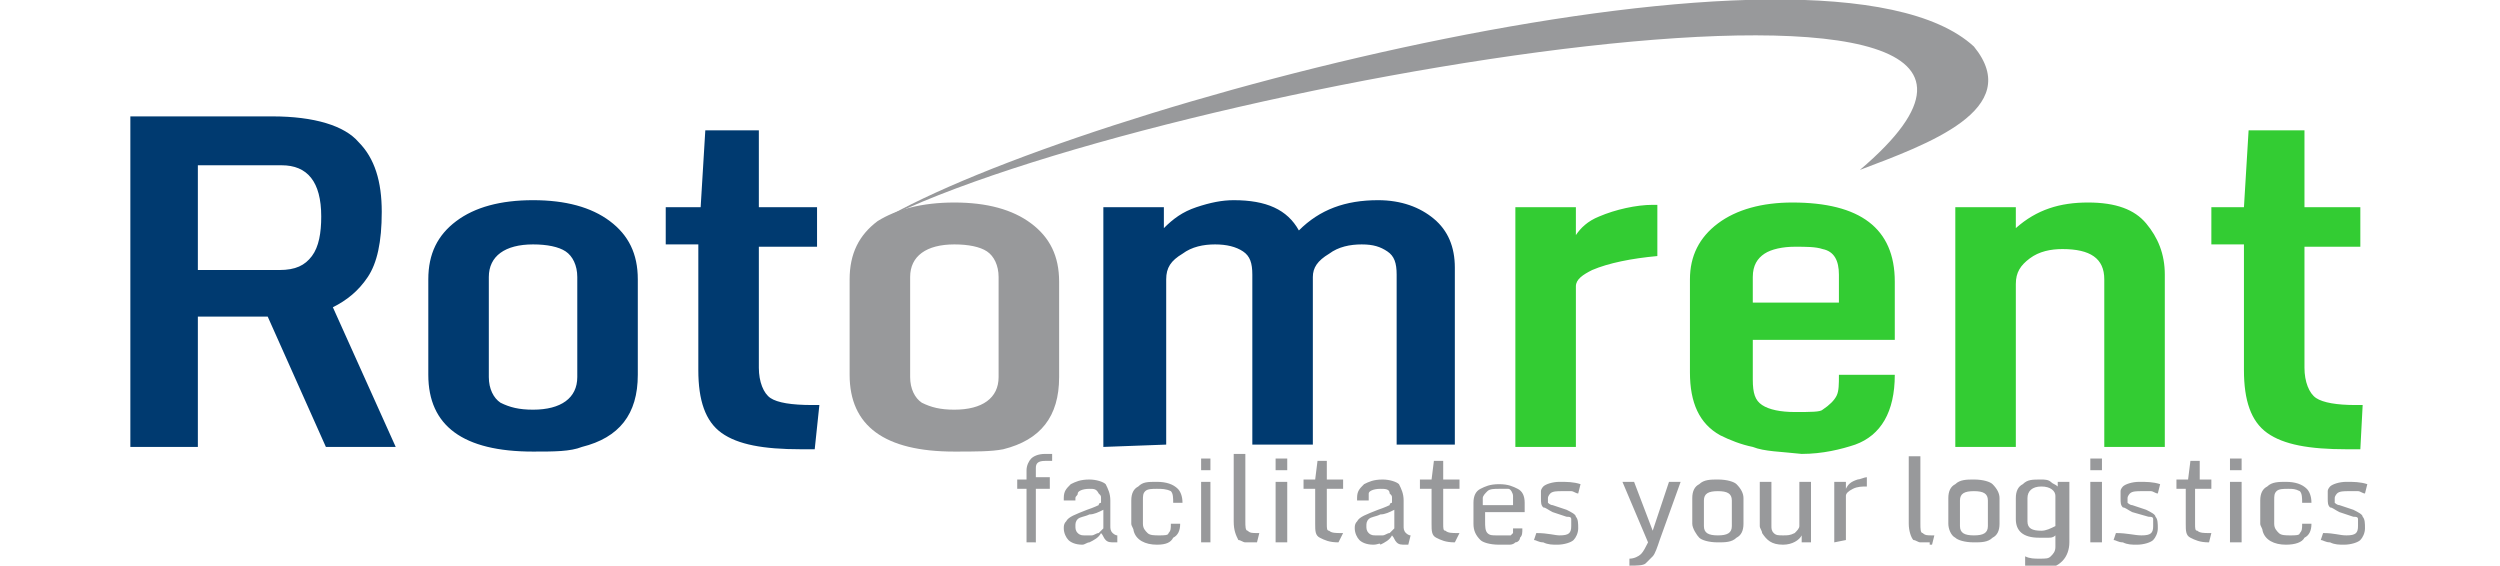
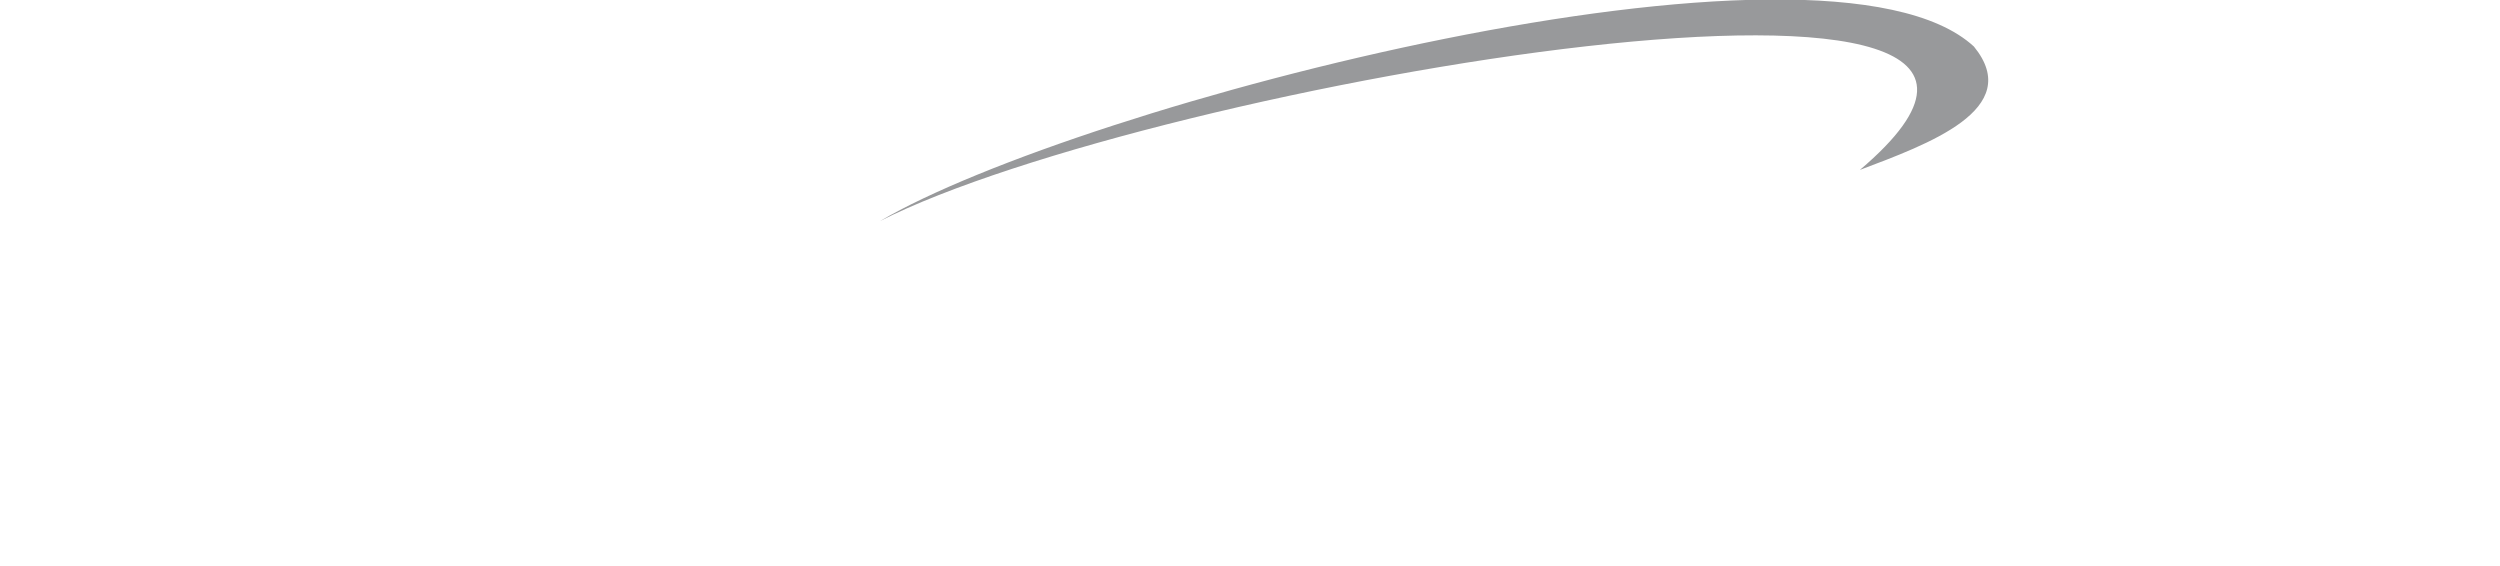
<svg xmlns="http://www.w3.org/2000/svg" version="1.1" id="logo" x="0px" y="0px" viewBox="0 0 107.4 24.3" style="enable-background:new 0 0 107.4 24.3;" xml:space="preserve">
  <style type="text/css">
	.st0{fill:#003A70;}
	.st1{fill:#98999B;}
	.st2{fill:#33CC33;}
</style>
  <g>
-     <path class="st0" d="M8.5,11.6H12c0.7,0,1.1-0.2,1.4-0.6c0.3-0.4,0.4-1,0.4-1.7c0-1.5-0.6-2.2-1.7-2.2H8.5V11.6L8.5,11.6z    M5.6,19.2V5h6.1c1.8,0,3.1,0.4,3.7,1.1c0.7,0.7,1,1.7,1,3c0,1.3-0.2,2.2-0.6,2.8c-0.4,0.6-0.9,1-1.5,1.3l2.7,6h-3l-2.5-5.6H8.5   v5.6H5.6z M22.9,19.4c-3,0-4.5-1.1-4.5-3.3V12c0-1.1,0.4-1.9,1.2-2.5c0.8-0.6,1.9-0.9,3.3-0.9c1.4,0,2.5,0.3,3.3,0.9   c0.8,0.6,1.2,1.4,1.2,2.5v4.1c0,1.7-0.8,2.7-2.4,3.1C24.5,19.4,23.8,19.4,22.9,19.4L22.9,19.4z M22.9,17.6c1.2,0,1.9-0.5,1.9-1.4   v-4.3c0-0.5-0.2-0.9-0.5-1.1c-0.3-0.2-0.8-0.3-1.4-0.3c-1.2,0-1.9,0.5-1.9,1.4v4.3c0,0.5,0.2,0.9,0.5,1.1   C21.9,17.5,22.3,17.6,22.9,17.6L22.9,17.6z M34.4,19.3c-1.6,0-2.7-0.2-3.4-0.7c-0.7-0.5-1-1.4-1-2.7v-5.4h-1.4V8.9h1.5l0.2-3.3h2.3   v3.3h2.5v1.7h-2.5v5.2c0,0.6,0.2,1.1,0.5,1.3c0.3,0.2,0.9,0.3,1.8,0.3h0.3L35,19.3L34.4,19.3L34.4,19.3z M47.4,19.2V8.9h2.6v0.9   c0.4-0.4,0.8-0.7,1.4-0.9c0.6-0.2,1.1-0.3,1.6-0.3c1.4,0,2.3,0.4,2.8,1.3c0.9-0.9,2-1.3,3.4-1.3c1,0,1.8,0.3,2.4,0.8   c0.6,0.5,0.9,1.2,0.9,2.1v7.6H60v-7.3c0-0.5-0.1-0.8-0.4-1c-0.3-0.2-0.6-0.3-1.1-0.3c-0.5,0-1,0.1-1.4,0.4c-0.5,0.3-0.7,0.6-0.7,1   v7.2h-2.6v-7.3c0-0.5-0.1-0.8-0.4-1c-0.3-0.2-0.7-0.3-1.2-0.3c-0.5,0-1,0.1-1.4,0.4c-0.5,0.3-0.7,0.6-0.7,1.1v7.1L47.4,19.2   L47.4,19.2z" />
-     <path class="st1" d="M41,19.4c-3,0-4.5-1.1-4.5-3.3V12c0-1.1,0.4-1.9,1.2-2.5C38.5,9,39.6,8.7,41,8.7c1.4,0,2.5,0.3,3.3,0.9   c0.8,0.6,1.2,1.4,1.2,2.5v4.1c0,1.7-0.8,2.7-2.4,3.1C42.6,19.4,41.9,19.4,41,19.4z M41,17.6c1.2,0,1.9-0.5,1.9-1.4v-4.3   c0-0.5-0.2-0.9-0.5-1.1c-0.3-0.2-0.8-0.3-1.4-0.3c-1.2,0-1.9,0.5-1.9,1.4v4.3c0,0.5,0.2,0.9,0.5,1.1C40,17.5,40.4,17.6,41,17.6   L41,17.6z" />
    <path class="st1" d="M79.9,7.3C82.8,6.2,87,4.7,84.8,2c-6.4-5.9-38.5,2.5-47,7.5C49.4,3.6,93.1-3.9,79.9,7.3z" />
-     <path class="st2" d="M65.1,19.2V8.9h2.6v1.2c0.2-0.3,0.5-0.6,1-0.8C69.4,9,70.3,8.8,71,8.8c0.1,0,0.2,0,0.2,0L71.2,11   c-1.1,0.1-2.1,0.3-2.8,0.6c-0.4,0.2-0.7,0.4-0.7,0.7v6.9H65.1L65.1,19.2z M75.3,13h3.7v-1.2c0-0.6-0.2-1-0.7-1.1   c-0.3-0.1-0.7-0.1-1.2-0.1c-0.5,0-1,0.1-1.3,0.3c-0.3,0.2-0.5,0.5-0.5,1V13L75.3,13z M75.3,19.2c-0.5-0.1-1-0.3-1.4-0.5   c-0.9-0.5-1.3-1.4-1.3-2.7v-4c0-1,0.4-1.8,1.2-2.4C74.6,9,75.7,8.7,77,8.7c2.9,0,4.4,1.1,4.4,3.4v2.5h-6.1v1.7   c0,0.6,0.1,0.9,0.4,1.1c0.3,0.2,0.8,0.3,1.4,0.3c0.7,0,1.1,0,1.2-0.1c0.3-0.2,0.5-0.4,0.6-0.6c0.1-0.2,0.1-0.5,0.1-0.9h2.4   c0,1.6-0.6,2.6-1.7,3c-0.6,0.2-1.4,0.4-2.3,0.4C76.5,19.4,75.8,19.4,75.3,19.2L75.3,19.2z M90.4,12c0-0.9-0.6-1.3-1.8-1.3   c-0.5,0-1,0.1-1.4,0.4c-0.4,0.3-0.6,0.6-0.6,1.1v7H84V8.9h2.6v0.9c0.9-0.8,1.9-1.1,3.1-1.1c1.2,0,2,0.3,2.5,0.9   c0.5,0.6,0.8,1.3,0.8,2.2v7.4h-2.6V12z M100.8,19.3c-1.6,0-2.7-0.2-3.4-0.7c-0.7-0.5-1-1.4-1-2.7v-5.4h-1.4V8.9h1.4l0.2-3.3H99v3.3   h2.4v1.7H99v5.2c0,0.6,0.2,1.1,0.5,1.3c0.3,0.2,0.9,0.3,1.7,0.3h0.3l-0.1,1.9H100.8z" />
-     <path class="st1" d="M44.1,23.3V21h-0.4v-0.4h0.4v-0.4c0-0.2,0.1-0.4,0.2-0.5c0.1-0.1,0.3-0.2,0.6-0.2h0.3l0,0.3h-0.3   c-0.3,0-0.4,0.1-0.4,0.3v0.4h0.6V21h-0.6v2.3L44.1,23.3L44.1,23.3z M46.5,23.4c-0.3,0-0.5-0.1-0.6-0.2c-0.1-0.1-0.2-0.3-0.2-0.5   c0-0.1,0-0.2,0.1-0.3c0.1-0.2,0.4-0.3,0.9-0.5c0.3-0.1,0.5-0.2,0.5-0.2c0-0.1,0.1-0.1,0.1-0.1c0,0,0-0.1,0-0.2c0-0.1,0-0.1-0.1-0.2   C47.1,21,47,21,46.8,21c-0.3,0-0.5,0.1-0.5,0.2c0,0.1-0.1,0.1-0.1,0.2v0.1h-0.5v-0.1c0-0.3,0.1-0.4,0.3-0.6   c0.2-0.1,0.4-0.2,0.8-0.2c0.3,0,0.6,0.1,0.7,0.2c0.1,0.2,0.2,0.4,0.2,0.7v1.1c0,0.1,0,0.2,0.1,0.3c0,0,0.1,0.1,0.2,0.1L48,23.3   h-0.1c-0.2,0-0.3,0-0.4-0.1c-0.1-0.1-0.1-0.2-0.2-0.3c-0.1,0.2-0.3,0.3-0.5,0.4C46.7,23.3,46.6,23.4,46.5,23.4L46.5,23.4z    M46.8,22.1c-0.2,0.1-0.4,0.1-0.5,0.2c-0.1,0.1-0.1,0.2-0.1,0.3c0,0.1,0,0.2,0.1,0.3c0.1,0.1,0.2,0.1,0.3,0.1c0.1,0,0.2,0,0.3,0   c0.1,0,0.2-0.1,0.3-0.1c0.1-0.1,0.1-0.1,0.2-0.2v-0.8C47.2,22,47,22.1,46.8,22.1L46.8,22.1z M49.7,23.4c-0.5,0-0.9-0.2-1-0.6   c0-0.1-0.1-0.2-0.1-0.3v-1c0-0.3,0.1-0.5,0.3-0.6c0.2-0.2,0.4-0.2,0.8-0.2c0.4,0,0.7,0.1,0.9,0.3c0.1,0.1,0.2,0.3,0.2,0.6l-0.4,0   c0-0.2,0-0.4-0.1-0.5C50.1,21,49.9,21,49.7,21c-0.2,0-0.4,0-0.5,0.1c-0.1,0.1-0.1,0.2-0.1,0.4v1c0,0.2,0.1,0.3,0.2,0.4   c0.1,0.1,0.3,0.1,0.5,0.1c0.2,0,0.4,0,0.4-0.1c0.1-0.1,0.1-0.2,0.1-0.4h0.4c0,0.3-0.1,0.5-0.3,0.6C50.3,23.3,50.1,23.4,49.7,23.4   L49.7,23.4z M51.6,23.3v-2.6H52v2.6H51.6z M51.6,20.2v-0.5H52v0.5H51.6z M53.9,23.3c-0.2,0-0.3,0-0.4,0c-0.1,0-0.2-0.1-0.3-0.1   C53.1,23,53,22.8,53,22.4v-2.9h0.5v2.9c0,0.2,0,0.4,0.1,0.4c0.1,0.1,0.2,0.1,0.4,0.1h0.1L54,23.3H53.9z M54.8,23.3v-2.6h0.5v2.6   H54.8z M54.8,20.2v-0.5h0.5v0.5H54.8z M57.5,23.3c-0.4,0-0.6-0.1-0.8-0.2c-0.2-0.1-0.2-0.3-0.2-0.6V21H56v-0.4h0.5l0.1-0.8h0.4v0.8   h0.7V21h-0.7v1.5c0,0.2,0,0.3,0.1,0.3c0.1,0.1,0.3,0.1,0.5,0.1h0.1L57.5,23.3L57.5,23.3L57.5,23.3z M59,23.4   c-0.3,0-0.5-0.1-0.6-0.2c-0.1-0.1-0.2-0.3-0.2-0.5c0-0.1,0-0.2,0.1-0.3c0.1-0.2,0.4-0.3,0.9-0.5c0.3-0.1,0.5-0.2,0.5-0.2   c0-0.1,0.1-0.1,0.1-0.1c0,0,0-0.1,0-0.2c0-0.1,0-0.1-0.1-0.2C59.7,21,59.5,21,59.3,21c-0.3,0-0.5,0.1-0.5,0.2c0,0.1,0,0.1,0,0.2   v0.1h-0.5v-0.1c0-0.3,0.1-0.4,0.3-0.6c0.2-0.1,0.4-0.2,0.8-0.2c0.3,0,0.6,0.1,0.7,0.2c0.1,0.2,0.2,0.4,0.2,0.7v1.1   c0,0.1,0,0.2,0.1,0.3c0,0,0.1,0.1,0.2,0.1l-0.1,0.4h-0.1c-0.2,0-0.3,0-0.4-0.1c-0.1-0.1-0.1-0.2-0.2-0.3c-0.1,0.2-0.3,0.3-0.5,0.4   C59.3,23.3,59.2,23.4,59,23.4L59,23.4z M59.3,22.1c-0.2,0.1-0.4,0.1-0.5,0.2c-0.1,0.1-0.1,0.2-0.1,0.3c0,0.1,0,0.2,0.1,0.3   C58.9,23,59,23,59.1,23c0.1,0,0.2,0,0.3,0c0.1,0,0.2-0.1,0.3-0.1c0.1-0.1,0.1-0.1,0.2-0.2v-0.8C59.7,22,59.5,22.1,59.3,22.1   L59.3,22.1z M62.5,23.3c-0.4,0-0.6-0.1-0.8-0.2c-0.2-0.1-0.2-0.3-0.2-0.6V21H61v-0.4h0.5l0.1-0.8h0.4v0.8h0.7V21h-0.7v1.5   c0,0.2,0,0.3,0.1,0.3c0.1,0.1,0.3,0.1,0.5,0.1h0.1L62.5,23.3L62.5,23.3L62.5,23.3z M64.4,23.4c-0.4,0-0.7-0.1-0.8-0.2   c-0.2-0.2-0.3-0.4-0.3-0.7v-0.9c0-0.3,0.1-0.5,0.3-0.6c0.2-0.1,0.4-0.2,0.8-0.2c0.4,0,0.6,0.1,0.8,0.2c0.2,0.1,0.3,0.3,0.3,0.6V22   h-1.7v0.4c0,0.2,0,0.4,0.1,0.5C64,23,64.1,23,64.3,23c0.2,0,0.4,0,0.4,0c0,0,0.1,0,0.1,0c0,0,0.1,0,0.1,0c0,0,0,0,0.1-0.1   c0,0,0-0.1,0-0.2h0.4c0,0.2,0,0.3-0.1,0.4c0,0.1-0.1,0.2-0.2,0.2c-0.1,0.1-0.2,0.1-0.3,0.1C64.7,23.4,64.6,23.4,64.4,23.4   L64.4,23.4z M63.7,21.7H65v-0.4c0-0.1-0.1-0.3-0.2-0.3C64.7,21,64.6,21,64.4,21c-0.2,0-0.4,0-0.5,0.1c-0.1,0.1-0.2,0.2-0.2,0.3   L63.7,21.7L63.7,21.7z M67,23c0.4,0,0.5-0.1,0.5-0.4c0-0.1,0-0.2,0-0.3c0-0.1-0.1-0.1-0.2-0.1L66.7,22c-0.2-0.1-0.3-0.2-0.4-0.2   c-0.1-0.1-0.1-0.2-0.1-0.4c0-0.1,0-0.3,0-0.3c0-0.1,0.1-0.2,0.1-0.2c0.1-0.1,0.4-0.2,0.7-0.2c0.3,0,0.6,0,0.9,0.1l-0.1,0.4   c-0.1,0-0.2-0.1-0.3-0.1c-0.1,0-0.3,0-0.4,0c-0.2,0-0.4,0-0.5,0.1c0,0-0.1,0.1-0.1,0.2c0,0.1,0,0.2,0,0.2c0,0,0.1,0.1,0.2,0.1   l0.6,0.2c0.2,0.1,0.4,0.2,0.4,0.3c0.1,0.1,0.1,0.3,0.1,0.5c0,0.2-0.1,0.4-0.2,0.5c-0.1,0.1-0.4,0.2-0.7,0.2c-0.2,0-0.4,0-0.6-0.1   c-0.2,0-0.3-0.1-0.4-0.1l0.1-0.3C66.5,22.9,66.8,23,67,23L67,23z M70,24.3V24c0.2,0,0.4-0.1,0.5-0.2c0.1-0.1,0.2-0.3,0.3-0.5   l-1.1-2.6h0.5l0.8,2.1l0.7-2.1h0.5l-0.9,2.5c-0.1,0.3-0.2,0.6-0.3,0.7c-0.1,0.1-0.2,0.2-0.3,0.3C70.6,24.3,70.3,24.3,70,24.3   L70,24.3z M73.2,22.6c0,0.3,0.2,0.4,0.6,0.4c0.4,0,0.6-0.1,0.6-0.4v-1.1c0-0.3-0.2-0.4-0.6-0.4c-0.4,0-0.6,0.1-0.6,0.4V22.6z    M74.9,22.5c0,0.3-0.1,0.5-0.3,0.6c-0.2,0.2-0.5,0.2-0.8,0.2c-0.4,0-0.7-0.1-0.8-0.2s-0.3-0.4-0.3-0.6v-1.1c0-0.3,0.1-0.5,0.3-0.6   c0.2-0.2,0.5-0.2,0.8-0.2c0.4,0,0.7,0.1,0.8,0.2c0.2,0.2,0.3,0.4,0.3,0.6V22.5z M76.6,23.4c-0.5,0-0.7-0.2-0.9-0.5   c0-0.1-0.1-0.2-0.1-0.3v-1.9h0.5v1.9c0,0.1,0,0.2,0.1,0.3c0.1,0.1,0.2,0.1,0.4,0.1s0.3,0,0.5-0.1c0.1-0.1,0.2-0.2,0.2-0.3v-1.9h0.5   v2.6h-0.4l0-0.3C77.3,23.2,77,23.4,76.6,23.4L76.6,23.4z M78.8,23.3v-2.6h0.5V21c0.1-0.2,0.2-0.3,0.5-0.4c0.1,0,0.3-0.1,0.4-0.1   l0,0.4c-0.2,0-0.4,0-0.6,0.1c-0.2,0.1-0.3,0.2-0.3,0.3v1.9L78.8,23.3L78.8,23.3z M82.9,23.3c-0.2,0-0.3,0-0.4,0   c-0.1,0-0.2-0.1-0.3-0.1c-0.1-0.1-0.2-0.4-0.2-0.7v-2.9h0.5v2.9c0,0.2,0,0.4,0.1,0.4c0.1,0.1,0.2,0.1,0.4,0.1h0.1l-0.1,0.4H82.9z    M84.2,22.6c0,0.3,0.2,0.4,0.6,0.4c0.4,0,0.6-0.1,0.6-0.4v-1.1c0-0.3-0.2-0.4-0.6-0.4c-0.4,0-0.6,0.1-0.6,0.4V22.6z M85.9,22.5   c0,0.3-0.1,0.5-0.3,0.6c-0.2,0.2-0.5,0.2-0.8,0.2c-0.4,0-0.7-0.1-0.8-0.2c-0.2-0.1-0.3-0.4-0.3-0.6v-1.1c0-0.3,0.1-0.5,0.3-0.6   c0.2-0.2,0.5-0.2,0.8-0.2c0.4,0,0.7,0.1,0.8,0.2c0.2,0.2,0.3,0.4,0.3,0.6V22.5z M87,23.9c0.2,0.1,0.4,0.1,0.6,0.1   c0.3,0,0.4,0,0.5-0.1c0.1-0.1,0.2-0.2,0.2-0.4V23c-0.1,0.1-0.2,0.1-0.3,0.1c-0.1,0-0.3,0-0.4,0c-0.7,0-1-0.3-1-0.8v-0.9   c0-0.3,0.1-0.5,0.3-0.6c0.2-0.2,0.4-0.2,0.8-0.2c0.1,0,0.3,0,0.4,0.1c0.1,0.1,0.2,0.1,0.3,0.2v-0.2h0.5v2.6c0,0.3-0.1,0.6-0.3,0.8   s-0.4,0.3-0.8,0.3c-0.4,0-0.6,0-0.8-0.1L87,23.9L87,23.9z M88.3,21.3c0-0.2-0.2-0.4-0.6-0.4c-0.4,0-0.6,0.2-0.6,0.5v1   c0,0.3,0.2,0.4,0.6,0.4c0.2,0,0.4-0.1,0.6-0.2V21.3z M89.8,23.3v-2.6h0.5v2.6H89.8z M89.8,20.2v-0.5h0.5v0.5H89.8z M92,23   c0.4,0,0.5-0.1,0.5-0.4c0-0.1,0-0.2,0-0.3c0-0.1-0.1-0.1-0.2-0.1L91.6,22c-0.2-0.1-0.3-0.2-0.4-0.2c-0.1-0.1-0.1-0.2-0.1-0.4   c0-0.1,0-0.3,0-0.3c0-0.1,0.1-0.2,0.1-0.2c0.1-0.1,0.4-0.2,0.7-0.2c0.3,0,0.6,0,0.9,0.1l-0.1,0.4c-0.1,0-0.2-0.1-0.3-0.1   c-0.1,0-0.3,0-0.4,0c-0.2,0-0.4,0-0.5,0.1c0,0-0.1,0.1-0.1,0.2c0,0.1,0,0.2,0,0.2c0,0,0.1,0.1,0.2,0.1l0.6,0.2   c0.2,0.1,0.4,0.2,0.4,0.3c0.1,0.1,0.1,0.3,0.1,0.5c0,0.2-0.1,0.4-0.2,0.5c-0.1,0.1-0.4,0.2-0.7,0.2c-0.2,0-0.4,0-0.6-0.1   c-0.2,0-0.3-0.1-0.4-0.1l0.1-0.3C91.4,22.9,91.7,23,92,23L92,23z M94.9,23.3c-0.4,0-0.6-0.1-0.8-0.2c-0.2-0.1-0.2-0.3-0.2-0.6V21   h-0.4v-0.4h0.5l0.1-0.8h0.4v0.8H95V21h-0.7v1.5c0,0.2,0,0.3,0.1,0.3c0.1,0.1,0.3,0.1,0.5,0.1H95L94.9,23.3L94.9,23.3L94.9,23.3z    M95.8,23.3v-2.6h0.5v2.6H95.8z M95.8,20.2v-0.5h0.5v0.5H95.8z M98.2,23.4c-0.5,0-0.9-0.2-1-0.6c0-0.1-0.1-0.2-0.1-0.3v-1   c0-0.3,0.1-0.5,0.3-0.6c0.2-0.2,0.5-0.2,0.8-0.2c0.4,0,0.7,0.1,0.9,0.3c0.1,0.1,0.2,0.3,0.2,0.6l-0.4,0c0-0.2,0-0.4-0.1-0.5   C98.6,21,98.5,21,98.3,21s-0.4,0-0.5,0.1c-0.1,0.1-0.1,0.2-0.1,0.4v1c0,0.2,0.1,0.3,0.2,0.4c0.1,0.1,0.3,0.1,0.5,0.1   c0.2,0,0.4,0,0.4-0.1c0.1-0.1,0.1-0.2,0.1-0.4h0.4c0,0.3-0.1,0.5-0.3,0.6C98.9,23.3,98.6,23.4,98.2,23.4L98.2,23.4z M100.8,23   c0.4,0,0.5-0.1,0.5-0.4c0-0.1,0-0.2,0-0.3c0-0.1-0.1-0.1-0.2-0.1l-0.6-0.2c-0.2-0.1-0.3-0.2-0.4-0.2c-0.1-0.1-0.1-0.2-0.1-0.4   c0-0.1,0-0.3,0-0.3c0-0.1,0.1-0.2,0.1-0.2c0.1-0.1,0.4-0.2,0.7-0.2c0.3,0,0.6,0,0.9,0.1l-0.1,0.4c-0.1,0-0.2-0.1-0.3-0.1   c-0.1,0-0.3,0-0.4,0c-0.2,0-0.4,0-0.5,0.1c0,0-0.1,0.1-0.1,0.2c0,0.1,0,0.2,0,0.2c0,0,0.1,0.1,0.2,0.1l0.6,0.2   c0.2,0.1,0.4,0.2,0.4,0.3c0.1,0.1,0.1,0.3,0.1,0.5c0,0.2-0.1,0.4-0.2,0.5c-0.1,0.1-0.4,0.2-0.7,0.2c-0.2,0-0.4,0-0.6-0.1   c-0.2,0-0.3-0.1-0.4-0.1l0.1-0.3C100.3,22.9,100.5,23,100.8,23L100.8,23z" />
  </g>
</svg>